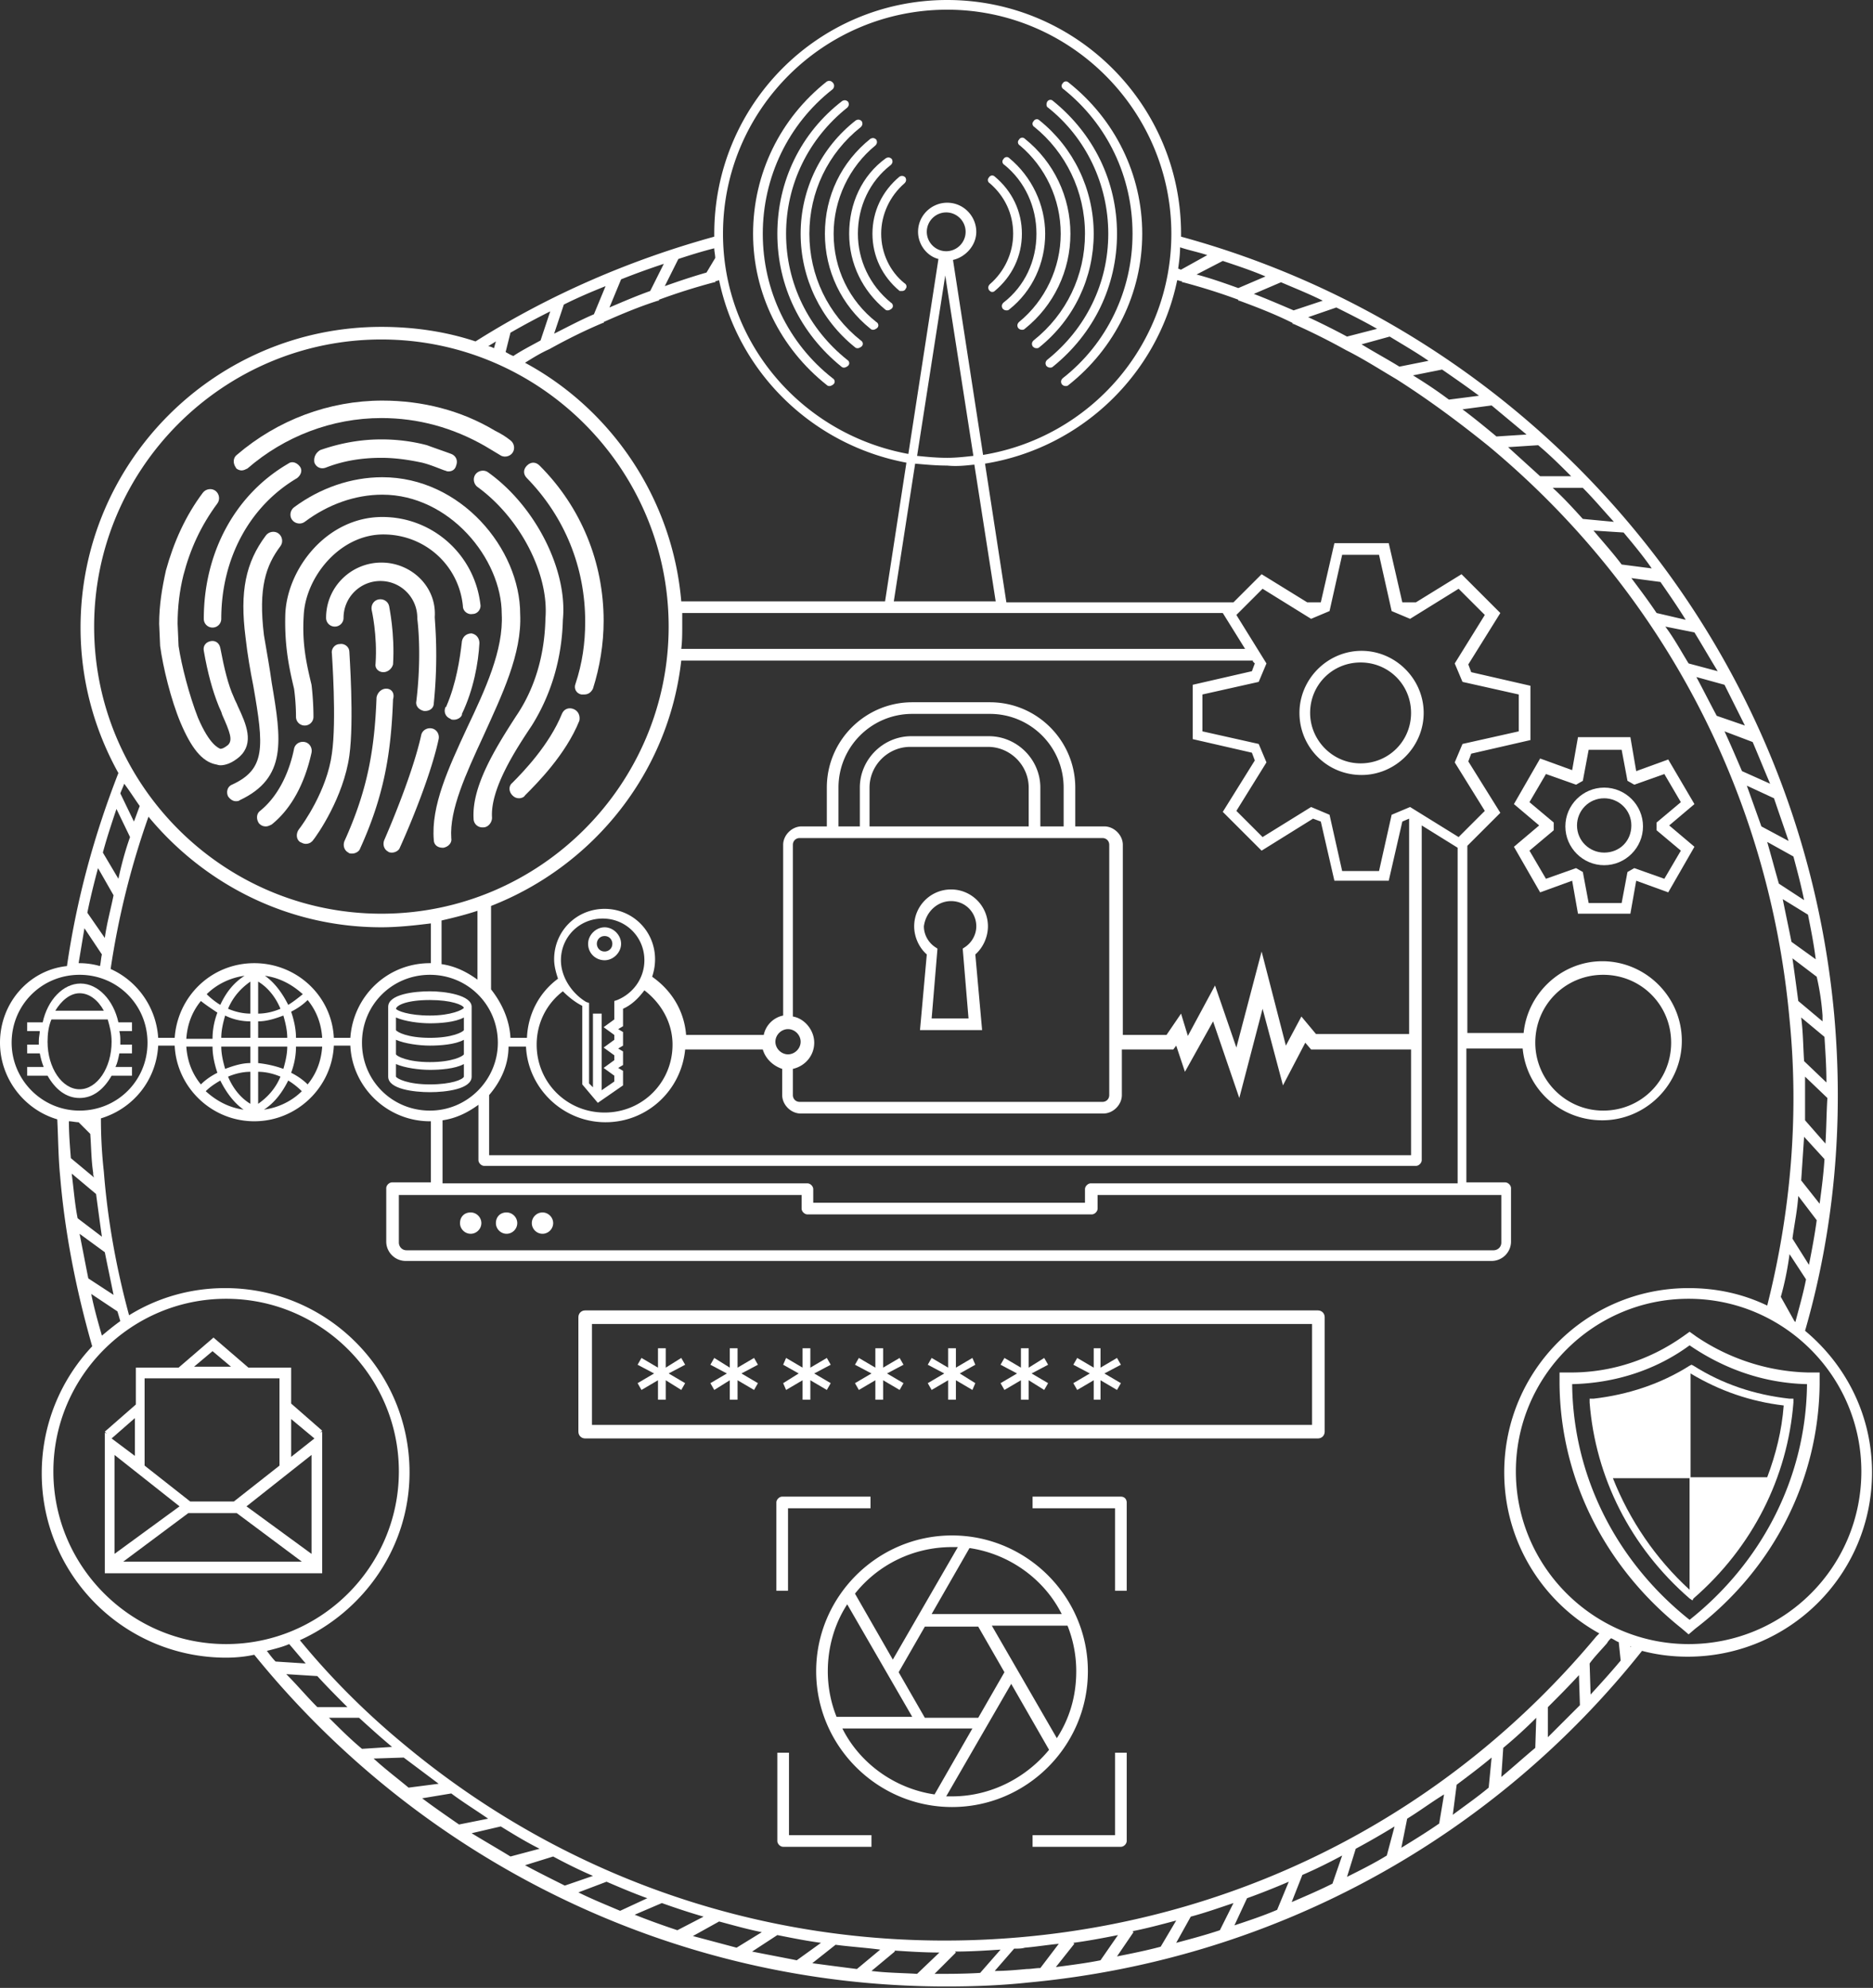
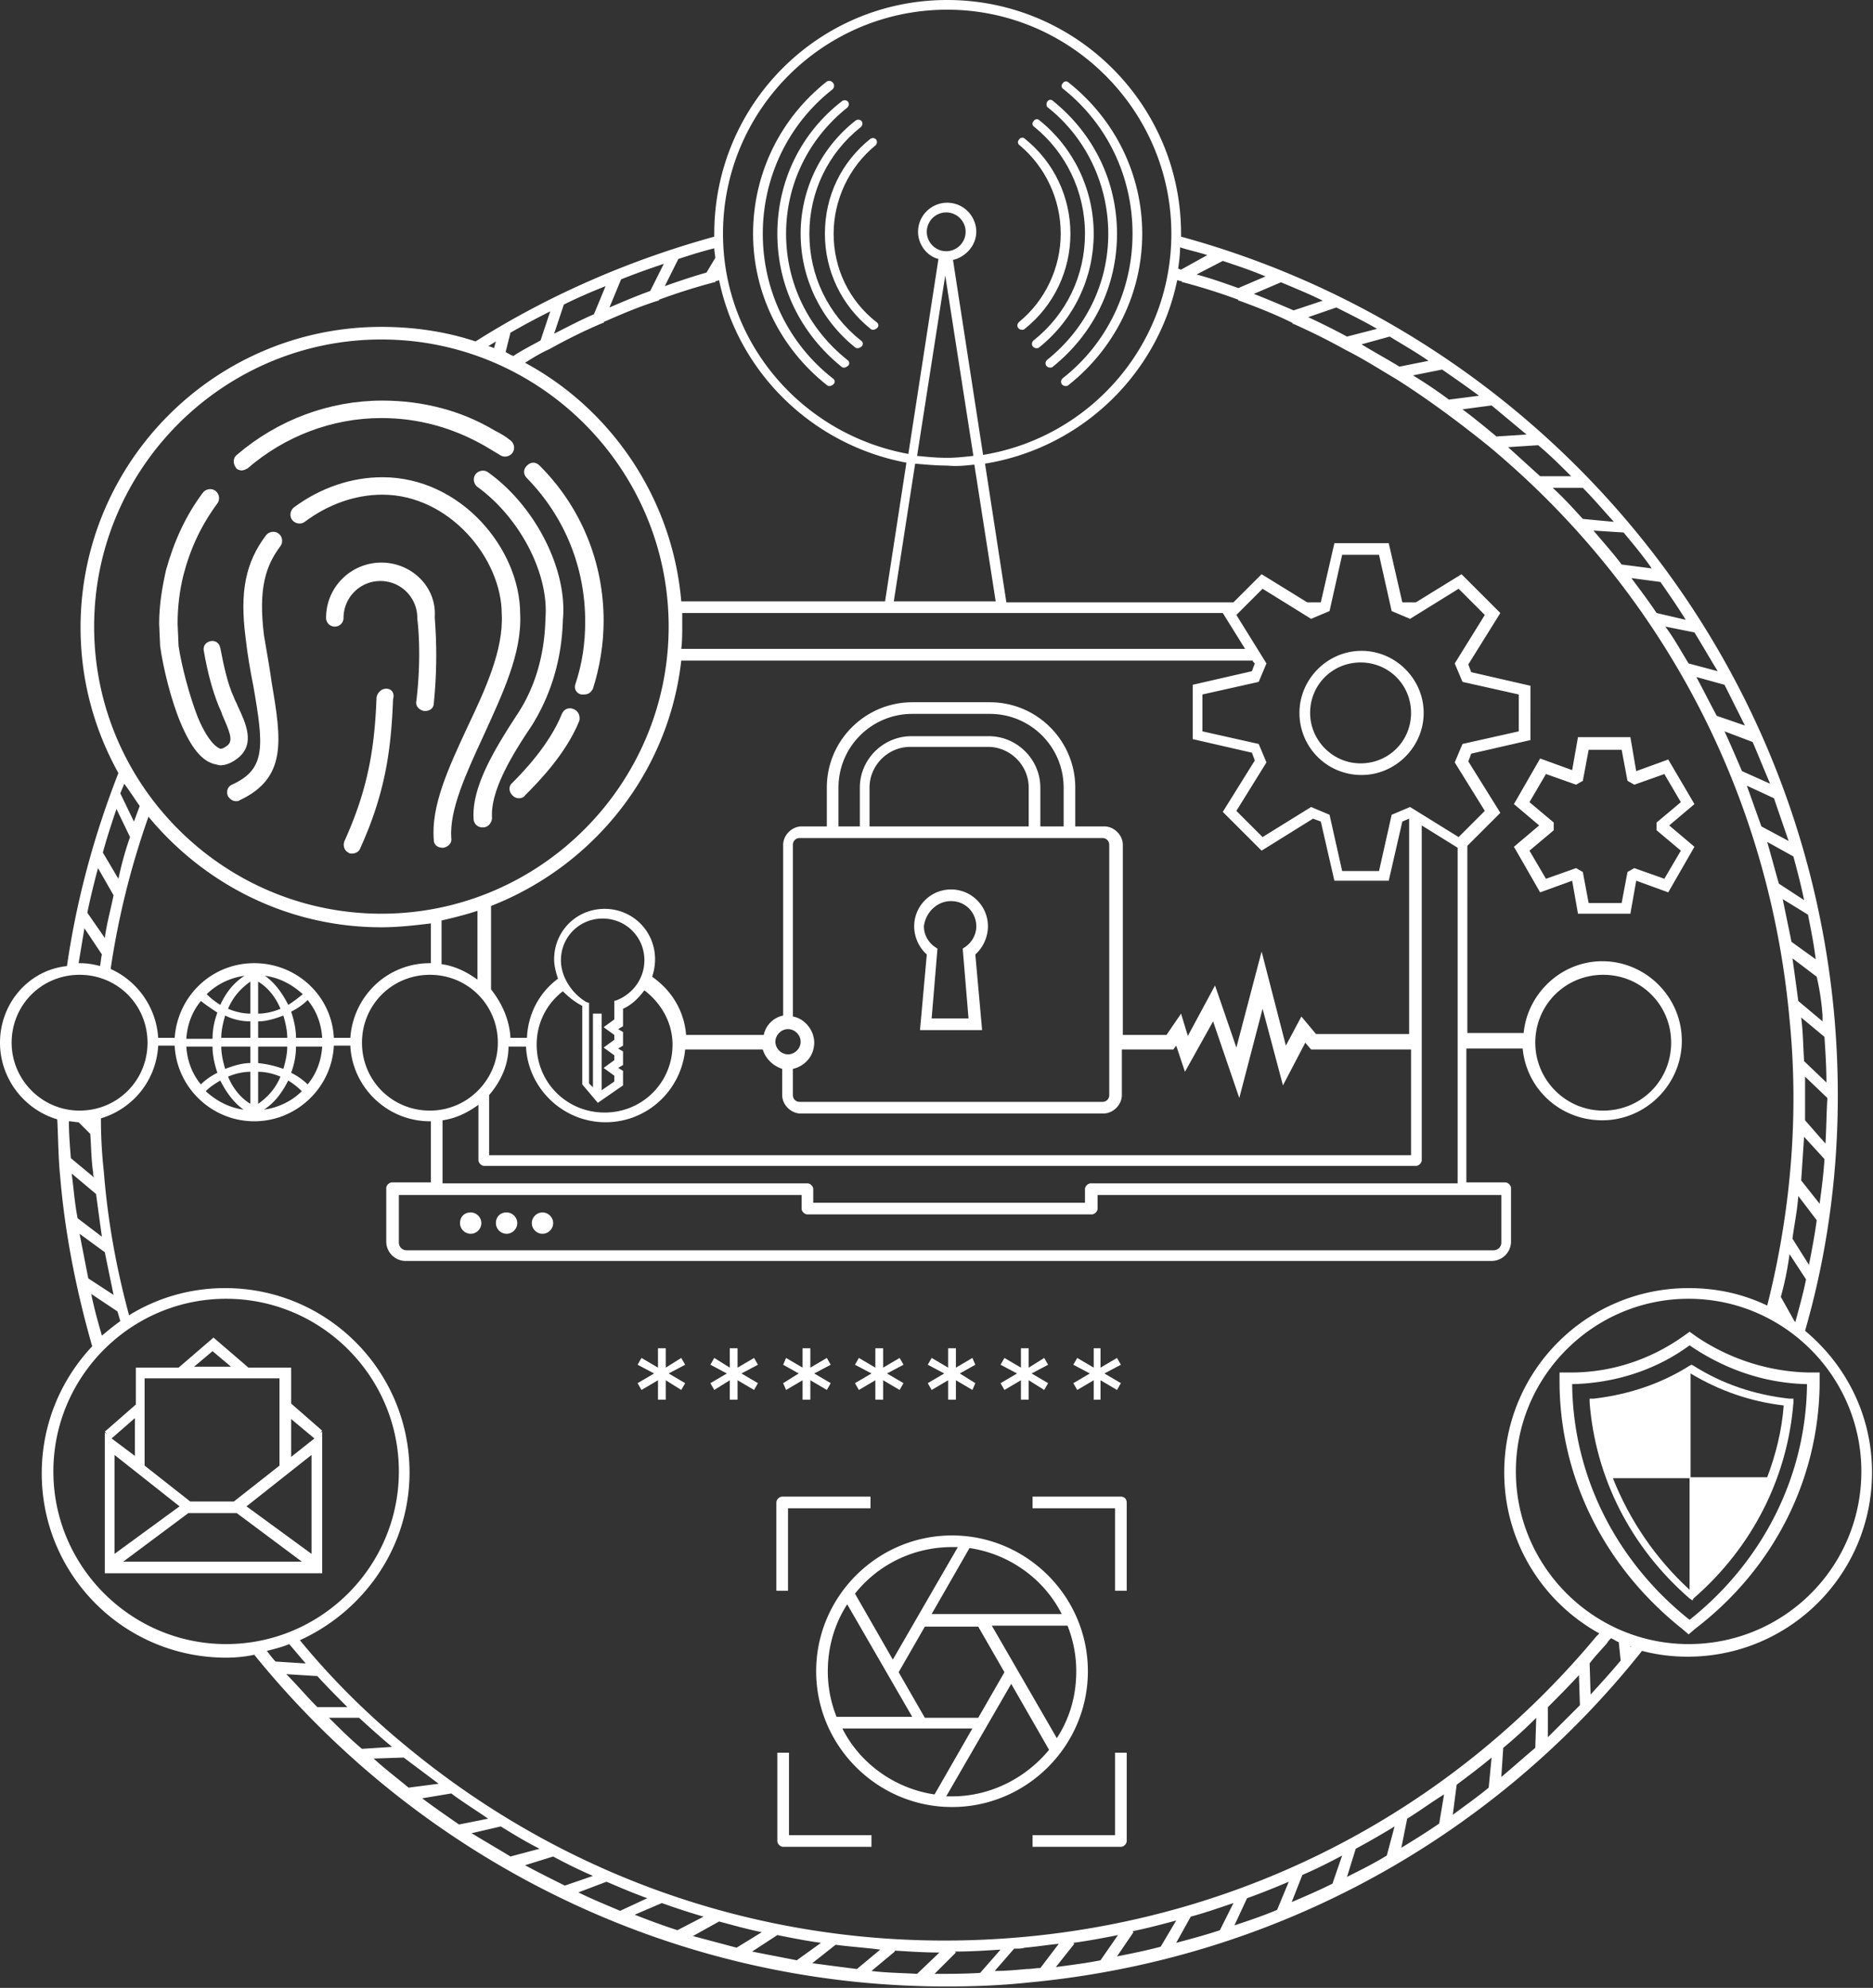
<svg xmlns="http://www.w3.org/2000/svg" width="556" height="590" fill="none">
  <rect width="100%" height="100%" fill="#333333" stroke="none" />
  <path d="M544.477 301.121c-10.371-112.848-90.458-202.666-193.88-230.879v-.863C350.597 31.09 319.484 0 281.169 0s-69.14 31.09-69.14 69.379v.863c-25.063 6.91-48.974 17.273-70.868 31.091-8.643-2.879-18.15-4.318-27.944-4.318-49.263 0-89.306 40.015-89.306 89.243 0 15.545 4.033 30.227 11.235 43.181-7.202 18.425-12.387 37.425-15.268 57.288C8.642 287.879 0 297.667 0 309.47c0 10.651 7.202 19.863 16.997 22.742.288 5.47.288 11.227.864 16.985 1.44 17.273 4.898 34.258 9.507 50.379-9.219 9.788-14.98 23.03-14.98 37.712 0 30.227 24.487 54.697 54.735 54.697 2.881 0 5.762-.288 8.355-.864 48.974 60.455 123.587 98.455 205.403 98.455 8.066 0 16.132-.288 24.199-1.152 74.613-6.909 139.144-44.045 182.356-98.454 4.322 1.151 8.931 1.727 13.54 1.727 30.249 0 54.736-24.47 54.736-54.697 0-16.985-7.778-31.955-19.878-42.03 8.643-29.94 11.524-61.606 8.643-93.849zm-43.213 186.834c-28.232 0-51.278-23.031-51.278-51.243 0-28.212 23.046-51.242 51.278-51.242s51.279 23.03 51.279 51.242c0 28.5-23.047 51.243-51.279 51.243zM67.124 385.47c28.231 0 51.278 23.03 51.278 51.242 0 28.212-23.047 51.243-51.279 51.243-28.232 0-51.278-23.031-51.278-51.243 0-28.212 23.046-51.242 51.278-51.242zm-63.667-76c0-11.228 8.93-20.152 20.166-20.152 11.235 0 20.166 8.924 20.166 20.152 0 11.227-8.931 20.151-20.166 20.151-11.235 0-20.166-9.212-20.166-20.151zm109.76-208.712c46.957 0 85.272 38.287 85.272 85.212 0 46.924-38.315 85.212-85.272 85.212-46.958 0-85.273-38.288-85.273-85.212 0-46.925 38.315-85.212 85.273-85.212zm101.405-31.38c0-36.848 29.96-66.5 66.547-66.5 36.586 0 66.547 29.94 66.547 66.5 0 33.107-24.199 60.455-55.888 65.637l-8.931-57.863c3.745-.864 6.914-4.319 6.914-8.349 0-4.606-3.745-8.636-8.642-8.636-4.609 0-8.643 3.742-8.643 8.636 0 3.742 2.593 7.197 6.05 8.06l-8.93 57.864c-31.401-5.757-55.024-32.818-55.024-65.348zM541.884 339.41l-6.05-6.909v-12.955l6.626 6.334c-.288 4.606-.288 8.924-.576 13.53zm-520.566 9.212v-.288l7.202 6.046c.576 4.318 1.152 8.636 1.729 12.666l-7.202-5.469c-.865-4.318-1.153-8.637-1.729-12.955zM275.12 68.803c0-3.167 2.593-5.758 5.762-5.758 3.169 0 5.761 2.591 5.761 5.758s-2.592 5.758-5.761 5.758-5.762-2.591-5.762-5.758zm13.828 66.5c-2.593.288-5.185.576-7.778.576-3.169 0-6.05-.288-8.931-.576l8.355-53.545 8.354 53.545zM541.02 301.409v1.727l-7.202-6.045c-.577-4.318-1.153-8.636-1.729-12.667l7.202 5.47a73.905 73.905 0 011.729 11.515zm-16.421 86.076c-7.202-3.455-14.98-5.182-23.335-5.182-30.248 0-54.735 24.47-54.735 54.697 0 20.727 11.523 38.576 28.232 47.788l-.865.863c-42.924 51.531-103.421 83.197-170.257 89.243-66.835 6.045-131.942-14.106-183.508-57-11.524-9.5-21.895-19.864-31.113-31.091 19.013-8.636 32.553-27.636 32.553-49.803 0-30.227-24.487-54.697-54.736-54.697-10.37 0-20.166 2.879-28.52 8.061-3.745-13.819-6.338-27.925-7.49-42.606a141.91 141.91 0 01-.864-15.834c9.506-2.879 16.42-11.227 16.997-21.591h4.897c.576 12.379 10.947 22.455 23.623 22.455 12.675 0 23.046-10.076 23.623-22.455h4.897c.576 12.379 10.947 22.455 23.623 22.455h.288v18.136h-11.524c-.864 0-1.728.864-1.728 1.727v15.834c0 3.166 2.593 5.757 5.762 5.757h322.364c3.169 0 5.762-2.591 5.762-5.757v-15.834c0-.863-.864-1.727-1.728-1.727h-11.524v-39.727h16.709c1.152 12.091 11.235 21.303 23.623 21.303 12.964 0 23.623-10.652 23.623-23.606 0-12.955-10.659-23.606-23.623-23.606-12.1 0-22.182 9.5-23.335 21.303h-16.709V251.03l9.795-9.788-9.507-15.257.865-2.303 17.573-4.03V203.53l-17.573-4.03-.865-2.303 9.507-15.258-11.523-11.515-13.54 8.349h-4.033l-4.033-17.561h-16.133l-4.033 17.561h-4.033l-13.54-8.349-8.355 8.349h-67.411l-6.338-41.167c28.52-4.606 51.279-26.485 57.041-54.409.576 0 .864.288 1.44.288v.288h.288a180.113 180.113 0 0116.421 5.181v.288h.288c5.473 2.016 10.659 4.03 15.844 6.622v.287h.289a195.871 195.871 0 0115.556 7.773c5.185 2.591 10.083 5.758 14.98 8.637 9.507 6.045 18.438 12.666 27.368 19.863 51.567 42.894 83.256 103.349 89.306 170.137 2.881 28.787.288 57.575-6.626 84.924zM44.077 242.394c16.42 19.864 41.195 32.818 69.14 32.818 4.897 0 10.082-.576 14.692-1.151v11.803h-.288c-12.676 0-22.759 9.787-23.623 22.166H99.1c-.576-12.379-10.947-22.166-23.622-22.166-12.676 0-22.759 9.787-23.623 22.166h-4.897c-.577-9.212-6.338-16.985-14.117-20.439a241.23 241.23 0 0111.236-45.197zm118.978-138.758c5.185-2.878 10.371-5.47 15.844-7.772h.289v-.288c5.185-2.303 10.659-4.606 16.132-6.334h.288v-.288a180.113 180.113 0 0116.421-5.181h.288v-.288c.288 0 .864-.288 1.152-.288 5.762 27.636 27.944 48.939 55.6 54.121l-6.337 41.167h-60.498c-2.593-30.515-20.742-57-46.381-70.818 2.305-1.44 4.609-2.879 7.202-4.031zm126.18 34.258l6.338 40.591h-30.249l6.338-40.879c3.169.288 6.338.576 9.507.576 2.881.288 5.473 0 8.066-.288zM156.141 310.621c.576 12.379 10.947 22.455 23.623 22.455 12.387 0 22.47-9.5 23.623-21.591h23.046c.864 2.879 3.169 4.894 5.762 5.757v7.773c0 2.879 2.593 5.47 5.473 5.47h89.882c2.881 0 5.474-2.591 5.474-5.47v-13.53h15.268l.864-1.152 2.593 7.773 8.355-14.97 7.778 22.743 6.914-26.485 6.05 22.742 6.626-12.666 1.728 2.015h29.673v31.379H145.194v-17.849c3.457-4.03 5.761-8.924 5.761-14.394h5.186zM166.512 285c0-6.909 5.473-12.379 12.387-12.379 6.914 0 12.388 5.47 12.388 12.379 0 5.182-3.169 9.788-8.066 11.803l-.865.288v5.47l-3.168 2.303 3.168 2.303v1.439l-3.168 2.303 3.168 2.303v1.44l-3.168 2.303 3.168 2.303v1.727l-3.745 2.591v-22.743h-2.592v21.879l-1.153-1.151v-23.894l-.864-.288c-4.321-2.591-7.49-7.485-7.49-12.379zm6.338 13.53v23.318l4.609 5.47 7.49-5.182v-4.318l-1.44-.863 1.44-.864v-4.03l-1.44-.864 1.44-.864v-4.03l-1.44-.864 1.44-.863v-5.182c2.593-1.152 4.61-3.167 6.338-5.47 4.897 3.743 8.354 9.5 8.354 16.121 0 11.228-8.93 20.152-20.165 20.152-11.236 0-20.166-8.924-20.166-20.152 0-6.333 2.881-12.09 7.778-15.833 1.441 1.439 3.457 3.167 5.762 4.318zm142.313-53.257h-6.338v-11.515c0-8.349-6.914-15.258-15.269-15.258H270.51c-8.355 0-15.269 6.909-15.269 15.258v11.515h-6.337v-11.515c0-12.091 9.794-21.879 21.894-21.879h23.047c12.099 0 21.894 9.788 21.894 21.879v11.515h-.576zm-9.795 0h-47.246v-11.515c0-6.622 5.474-12.091 12.1-12.091h23.046c6.626 0 12.1 5.469 12.1 12.091v11.515zm-70.004 71.969c3.745-.863 6.338-4.03 6.338-7.772 0-3.743-2.881-7.197-6.338-7.773v-50.955c0-1.151.864-2.015 2.016-2.015h89.882c1.153 0 2.017.864 2.017 2.015v74.273c0 1.152-.864 2.015-2.017 2.015H237.38c-1.152 0-2.016-.863-2.016-2.015v-7.773zm2.304-8.06c0 2.015-1.728 3.742-3.745 3.742-2.016 0-3.745-1.727-3.745-3.742 0-2.015 1.729-3.743 3.745-3.743 2.017 0 3.745 1.728 3.745 3.743zM389.2 183.667l5.474-2.303 3.745-16.697h10.947l3.745 16.697 5.473 2.303 14.405-8.925 7.778 7.773-8.931 14.394 2.305 5.47 16.709 3.742v10.94l-16.709 3.742-2.305 5.47 8.931 14.394-7.778 7.772-14.405-8.924-5.473 2.303-3.745 16.697h-10.947l-3.745-16.697-5.474-2.303-14.404 8.924-7.778-7.772 8.93-14.394-2.304-5.47-16.709-3.742v-10.94l16.709-3.742 2.304-5.47-8.93-14.394 7.778-7.773 14.404 8.925zm-151.244 171v4.03c0 .864.865 1.727 1.729 1.727h84.408c.865 0 1.729-.863 1.729-1.727v-4.03h119.842v14.106c0 1.439-1.152 2.303-2.304 2.303H120.707c-1.441 0-2.305-1.152-2.305-2.303v-14.106h119.554zm85.849-3.455c-.864 0-1.728.864-1.728 1.727v4.031h-80.664v-4.031c0-.863-.864-1.727-1.728-1.727H131.366V332.5c4.033-.576 7.49-2.303 10.659-4.606v16.409c0 .864.864 1.727 1.728 1.727h276.56c.864 0 1.728-.863 1.728-1.727v-99.318l10.66 6.621v99.606H323.805zm-196.184-21.591c-11.236 0-20.166-8.924-20.166-20.151 0-11.228 8.93-20.152 20.166-20.152 11.235 0 20.166 8.924 20.166 20.152 0 10.939-8.931 20.151-20.166 20.151zm235.363-147.682l6.626 10.652H202.234c.288-2.303.288-4.606.288-6.909v-3.743h160.462zm8.931 14.394l.576.576-.864 2.303-17.573 4.03v16.122l17.573 4.03.864 2.303-9.507 15.258 11.524 11.515 15.268-9.5 2.305.863 4.033 17.561h16.133l4.033-17.561 2.016-.863v63.909H390.64l-4.321-5.182-4.609 8.636-7.202-27.924-7.49 28.5-6.338-18.424-8.067 14.97-2.016-6.622-4.321 6.334h-12.964v-56.425c0-2.878-2.593-5.469-5.474-5.469h-8.642v-11.515c0-13.819-11.235-25.334-25.351-25.334h-23.047c-13.828 0-25.351 11.227-25.351 25.334v11.515h-7.491c-2.88 0-5.473 2.591-5.473 5.469v50.667c-2.881.576-5.186 2.879-5.762 5.758h-23.046c-.577-7.197-4.322-13.243-10.083-17.273.576-1.727.864-3.455.864-5.182 0-8.348-6.626-14.97-14.98-14.97-8.355 0-14.981 6.622-14.981 14.97 0 2.015.577 4.03 1.153 5.758-5.474 4.03-8.931 10.363-9.219 17.56h-4.897c-.288-5.469-2.593-10.363-5.762-14.394v-24.757c30.249-11.803 52.719-39.44 56.464-72.834h169.681v.288zm-230.178 94.425c-3.169-2.303-6.626-4.031-10.659-4.606v-12.955c3.745-.864 7.202-1.727 10.659-2.879v20.44zM87.865 308.03c0-2.591-.576-5.182-1.44-7.772 1.728-.864 3.457-2.016 4.897-3.455 2.593 3.167 4.033 6.909 4.322 11.227h-7.779zM76.63 291.333c2.88 1.728 5.186 4.606 6.626 8.061-2.017.864-4.321 1.439-6.626 1.439v-9.5zm-2.305 9.5c-2.304 0-4.609-.575-6.626-1.439 1.44-3.455 3.746-6.046 6.626-8.061v9.5zm0 2.303v4.894h-8.642c0-2.303.576-4.606 1.152-6.621 2.305 1.152 4.898 1.727 7.49 1.727zm0 7.485v4.894c-2.592 0-5.185.864-7.49 1.727-.576-2.015-1.152-4.318-1.152-6.621h8.642zm0 7.485v9.5c-2.88-1.727-5.185-4.606-6.626-8.061 2.017-.863 4.322-1.439 6.626-1.439zm2.305 0c2.305 0 4.61.576 6.626 1.439-1.44 3.455-3.745 6.046-6.626 8.061v-9.5zm0-2.591v-4.894h8.642c0 2.303-.576 4.606-1.152 6.621-2.304-.863-4.897-1.439-7.49-1.727zm0-7.485v-4.894c2.593 0 5.186-.863 7.49-1.727.576 2.015 1.152 4.318 1.152 6.621H76.63zm8.93-9.788c-1.728-3.454-4.032-6.621-6.913-8.636 4.32.576 8.066 2.591 11.235 5.47-1.44 1.151-2.881 2.303-4.321 3.166zm-20.165 0c-1.44-.863-2.881-2.015-4.033-3.166 2.88-2.879 6.914-4.894 11.235-5.47-3.169 2.015-5.474 4.894-7.202 8.636zm-.864 2.303c-.865 2.303-1.44 4.894-1.44 7.773h-7.78c.289-4.318 1.73-8.06 4.322-11.227 1.44 1.151 3.17 2.303 4.898 3.454zm-1.44 10.076c0 2.591.575 5.182 1.44 7.773-1.729.864-3.457 2.015-4.898 3.454-2.593-3.166-4.033-6.909-4.321-11.227h7.778zm2.304 10.076c1.728 3.455 4.033 6.621 6.914 8.636-4.321-.575-8.066-2.591-11.235-5.469 1.44-1.44 2.88-2.303 4.32-3.167zm20.166 0c1.44.864 2.88 2.015 4.033 3.167-2.881 2.878-6.914 4.894-11.235 5.469 3.169-2.015 5.473-5.181 7.202-8.636zm.864-2.303c.864-2.303 1.44-4.894 1.44-7.773h7.779c-.289 4.318-1.729 8.061-4.322 11.227-1.44-1.439-3.169-2.59-4.897-3.454zm369.322-8.924c0-11.228 8.931-20.152 20.166-20.152 11.235 0 20.166 8.924 20.166 20.152 0 11.227-8.931 20.151-20.166 20.151-11.235 0-20.166-9.212-20.166-20.151zm78.935-7.485l6.914 5.757c.288 4.606.576 8.925.576 13.531l-6.626-6.334c-.288-4.318-.288-8.636-.864-12.954zm-2.881-22.455c-.864-4.318-1.728-8.348-2.593-12.666l7.49 4.606c.865 4.318 1.729 8.636 2.305 13.242l-7.202-5.182zm-3.745-17.272c-1.152-4.031-2.305-8.349-3.457-12.379l7.778 4.318c1.153 4.318 2.305 8.636 3.169 12.955l-7.49-4.894zm-5.186-16.985l-4.321-12.091 8.067 3.742c1.44 4.318 2.88 8.349 4.321 12.667l-8.067-4.318zm-5.761-16.409c-1.729-4.031-3.457-8.061-5.186-11.803l8.355 3.166c1.728 4.031 3.457 8.349 5.185 12.379l-8.354-3.742zm-7.49-16.409c-2.017-3.743-4.033-7.773-6.05-11.516l8.354 2.303 6.05 12.091-8.354-2.878zm-8.355-15.546c-2.304-3.742-4.321-7.485-6.914-10.939l8.643 1.727c2.304 3.742 4.609 7.773 6.914 11.515l-8.643-2.303zm-9.506-14.97c-2.305-3.454-4.898-6.909-7.491-10.363l8.643 1.151c2.593 3.743 5.185 7.485 7.49 11.228l-8.642-2.016zm-10.371-14.394c-2.593-3.454-5.474-6.621-8.355-10.075l8.931.575c2.881 3.455 5.761 6.91 8.354 10.652l-8.93-1.152zm-11.524-13.53c-2.881-3.167-5.761-6.333-8.93-9.212h8.93c3.169 3.167 6.05 6.621 9.219 10.076l-9.219-.864zm-12.675-12.667l-9.507-8.636 8.93-.576c3.457 2.879 6.626 6.046 9.795 9.212h-9.218zm-12.964-11.803c-3.457-2.878-6.626-5.469-10.083-8.06l8.642-1.152 10.371 8.637-8.93.575zm-14.116-10.939c-3.457-2.591-6.914-4.894-10.659-7.197l8.642-1.727c3.745 2.591 7.49 5.182 10.947 7.773l-8.93 1.151zm-14.692-9.788c-3.746-2.303-7.491-4.318-11.236-6.621l8.355-2.303c3.745 2.303 7.778 4.606 11.523 7.197l-8.642 1.727zm-15.557-8.924a214.796 214.796 0 00-11.523-5.758l8.354-2.878c4.033 2.015 8.066 4.03 12.1 6.333l-8.931 2.303zm-15.844-7.773c-4.034-1.727-8.067-3.454-11.812-4.894l8.066-3.454c4.034 1.727 8.355 3.454 12.388 5.47l-8.642 2.878zM367.594 85.5c-4.033-1.44-8.067-2.879-12.388-4.03l7.778-4.03c4.322 1.439 8.643 2.878 12.676 4.605l-8.066 3.455zm-16.997-5.47c-.288 0-.576-.288-.864-.288.288-2.015.576-4.318.576-6.333 2.593.864 5.473 1.44 8.066 2.303l-7.778 4.318zm-138.28-3.454l-2.593 4.318c-4.033 1.151-8.354 2.59-12.387 4.03l4.033-8.06c3.457-1.152 7.202-2.303 10.659-3.167 0 .864.288 2.015.288 2.879zm-19.301 9.788c-4.034 1.439-8.067 3.166-12.1 4.894l3.457-8.349c4.321-1.727 8.354-3.167 12.676-4.606l-4.033 8.06zm-16.709 6.909c-4.033 1.727-7.778 3.742-11.812 5.757l2.881-8.636c4.033-2.015 8.066-3.743 12.388-5.47l-3.457 8.349zm-15.845 7.772c-2.593 1.44-5.473 2.879-8.066 4.607-.864-.288-1.729-.864-2.305-1.152l1.441-5.758a235.999 235.999 0 0111.811-6.333l-2.881 8.636zm-13.828 2.303c-.576-.287-1.152-.575-1.728-.575.864-.576 1.44-.864 2.304-1.44l-.576 2.015zM41.484 239.227c-.576 1.44-1.152 3.167-1.729 4.606l-4.033-8.348c.288-.864.864-2.015 1.153-2.879 1.728 2.303 3.169 4.606 4.609 6.621zm-2.88 9.212c-1.441 4.031-2.594 8.349-3.458 12.379l-4.61-7.773c1.153-4.318 2.593-8.636 4.034-12.954l4.033 8.348zm-4.898 17.273c-.865 4.318-2.017 8.349-2.593 12.667l-5.186-7.485c.865-4.318 2.017-8.924 3.17-13.243l4.609 8.061zm-3.457 17.561c-.288 1.151-.288 2.303-.576 3.454a21.934 21.934 0 00-6.05-.863h-.288l1.728-10.364 5.186 7.773zm-6.914 49.803l3.457 3.454c.288 3.743.288 7.773.864 11.515 0 .576 0 .864.288 1.44l-6.914-5.758c-.288-3.742-.576-7.197-.576-10.939.864 0 2.017.288 2.88.288zm7.778 38.576c.864 4.318 1.728 8.348 2.593 12.666l-7.49-4.894c-.865-4.318-1.729-8.924-2.593-13.242l7.49 5.47zm3.745 17.56c.288.864.576 2.015.864 2.879-2.016 1.439-3.745 2.879-5.473 4.318-1.153-4.03-2.305-8.061-3.17-12.379l7.779 5.182zm50.99 98.743c1.73 2.015 3.17 3.742 4.898 5.757l-8.93-.576c-.865-.863-1.729-2.015-2.593-3.166 2.305-.576 4.61-1.152 6.626-2.015zm8.355 9.5c2.88 3.166 6.05 6.333 8.931 9.212h-8.93c-3.17-3.167-6.05-6.622-9.22-9.788l9.22.576zm12.388 12.378c3.169 2.879 6.338 5.758 9.794 8.637l-8.93.575c-3.457-2.878-6.626-6.045-9.795-9.212h8.931zm13.251 11.803l10.371 7.773-8.93 1.152c-3.457-2.879-6.914-5.47-10.371-8.637l8.93-.288zm14.117 10.652c3.457 2.591 7.202 4.894 10.947 7.485l-8.643 1.727c-3.745-2.591-7.49-5.182-10.947-7.773l8.643-1.439zm14.692 9.788c3.745 2.303 7.49 4.606 11.523 6.621L151.532 551c-3.745-2.303-7.779-4.606-11.524-6.909l8.643-2.015zM164.207 551c3.745 2.015 7.778 4.03 11.812 5.758l-8.355 2.878c-4.033-2.015-8.066-4.03-11.811-6.045l8.354-2.591zm15.845 7.485c4.033 1.727 8.066 3.454 12.099 4.894l-8.066 3.742c-4.033-1.727-8.354-3.454-12.388-5.47l8.355-3.166zm16.421 6.333c4.033 1.44 8.354 2.879 12.387 4.03l-7.778 4.031c-4.321-1.44-8.355-2.879-12.676-4.606l8.067-3.455zm16.996 5.47c4.322 1.151 8.355 2.303 12.676 3.167l-7.49 4.606-12.964-3.455 7.778-4.318zm17.285 4.03c4.322.864 8.643 1.727 12.964 2.303l-7.202 5.182c-4.321-.864-8.931-1.727-13.252-2.591l7.49-4.894zm17.285 2.879c4.322.576 8.931.864 13.252 1.439l-6.914 5.758c-4.609-.576-8.93-1.152-13.252-1.727l6.914-5.47zm17.573 1.727c4.322.288 8.931.576 13.252.576l-6.626 6.333c-4.609-.288-8.93-.288-13.54-.863l6.914-5.758v-.288zm18.15.576l-.288-.288c4.609 0 8.93-.288 13.539-.576l-6.049 6.909c-4.61.288-8.931.288-13.54.288l6.338-6.333zm17.285-1.152c1.152 0 2.304 0 3.169-.287 3.457-.288 6.914-.864 10.082-1.152l-5.473 7.197c-1.441 0-2.593.288-4.033.288-3.169.288-6.338.576-9.507.576l5.762-6.622zm17.573-1.727c4.321-.576 8.93-1.439 13.251-2.303l-5.185 7.485c-4.321.864-8.931 1.439-13.252 2.015l5.474-6.909-.288-.288zm17.573-3.454c4.321-.864 8.642-2.016 12.963-3.167l-4.609 7.773c-4.321 1.151-8.642 2.015-12.964 2.878l4.898-7.196-.288-.288zm17.285-4.319c4.321-1.151 8.354-2.59 12.675-4.03l-4.033 8.061c-4.321 1.439-8.642 2.591-12.964 3.742l4.322-7.773zm16.709-5.469c4.033-1.44 8.354-3.167 12.387-4.894l-3.457 8.348c-4.033 1.728-8.354 3.167-12.676 4.606l3.746-8.06zm16.42-6.909c4.033-1.728 8.067-3.743 11.812-5.758l-2.881 8.349c-4.033 2.015-8.066 3.742-12.1 5.469l3.169-8.06zm15.845-7.773a235.791 235.791 0 0011.523-6.621l-2.305 8.636c-3.745 2.303-7.778 4.318-11.811 6.333l2.593-8.348zm15.268-8.924c3.745-2.303 7.202-4.894 10.947-7.197l-1.44 8.636c-3.745 2.591-7.49 4.894-11.235 7.197l1.728-8.636zm14.692-10.076c3.457-2.591 6.914-5.182 10.371-8.061l-.864 8.925c-3.457 2.878-7.202 5.469-10.659 8.06l1.152-8.924zm13.828-10.939a143.942 143.942 0 009.795-8.925l-.288 8.925c-3.457 2.878-6.626 5.757-10.083 8.636l.576-8.636zm13.252-12.091c3.169-3.167 6.05-6.046 9.219-9.5l.288 8.924-9.507 9.5v-8.924zm12.388-12.955c1.44-2.015 3.457-4.03 5.185-6.045.288-.576.865-1.152 1.153-1.44.864.288 1.44.864 2.304 1.152l.576 5.469c-2.88 3.455-5.761 6.622-8.93 10.076l-.288-9.212zm12.099-5.182c.288.288 0 .288 0 .288v-.288zm48.686-96.439l-4.033-7.197c1.152-4.03 2.017-8.349 2.593-12.667l4.897 7.485c-.864 4.318-2.016 8.349-3.169 12.667l-.288-.288zm-.576-24.47c.576-4.318 1.441-8.348 1.729-12.666l5.473 7.197c-.576 4.318-1.44 8.924-2.304 13.242l-4.898-7.773zm2.593-17.273l.864-12.954 6.05 6.621c-.288 4.606-.864 8.924-1.441 13.243l-5.473-6.91z" fill="#fff" />
  <path d="M136.552 363.015c0 1.727 1.44 3.167 3.169 3.167 1.728 0 3.169-1.44 3.169-3.167 0-1.727-1.441-3.167-3.169-3.167-2.017 0-3.169 1.44-3.169 3.167zM147.209 363.015c0 1.727 1.441 3.167 3.169 3.167 1.729 0 3.169-1.44 3.169-3.167 0-1.727-1.44-3.167-3.169-3.167-2.016 0-3.169 1.44-3.169 3.167zM157.869 363.015c0 1.727 1.44 3.167 3.169 3.167 1.728 0 3.169-1.44 3.169-3.167 0-1.727-1.441-3.167-3.169-3.167-1.729 0-3.169 1.44-3.169 3.167zM273.103 305.727h18.437l-2.016-22.454c2.304-2.015 3.745-5.182 3.745-8.349 0-6.045-4.898-10.939-10.947-10.939-6.05 0-10.947 4.894-10.947 10.939 0 3.167 1.44 6.334 3.745 8.349l-2.017 22.454zm9.219-38.288c4.321 0 7.49 3.455 7.49 7.485 0 2.303-1.152 4.606-3.169 6.046l-.864.575 1.728 20.728H276.56l1.729-20.728-.865-.575c-2.016-1.44-3.169-3.743-3.169-6.046.577-4.318 4.034-7.485 8.067-7.485zM404.181 230.015c10.083 0 18.437-8.348 18.437-18.424 0-10.076-8.354-18.424-18.437-18.424-10.083 0-18.437 8.348-18.437 18.424 0 10.076 8.066 18.424 18.437 18.424zm-15.268-18.424c0-8.349 6.625-14.97 14.98-14.97 8.354 0 14.98 6.621 14.98 14.97 0 8.348-6.626 14.969-14.98 14.969-8.355 0-14.98-6.909-14.98-14.969zM322.94 496.015c0-22.166-18.149-40.303-40.332-40.303-22.182 0-40.331 18.137-40.331 40.303 0 22.167 18.149 40.303 40.331 40.303 22.183 0 40.332-18.136 40.332-40.303zm-40.332 37.137h-1.728l19.302-33.394 11.235 19.575c-6.626 8.061-16.997 13.819-28.809 13.819zm0-73.985h1.729l-19.302 33.394-11.235-19.576c6.626-8.349 16.997-13.818 28.808-13.818zm31.113 56.712l-19.301-33.394h22.47a36.43 36.43 0 012.593 13.53c0 7.485-2.017 14.106-5.762 19.864zm-23.334-6.046h-15.845l-7.778-13.53 7.778-13.53h15.845l7.778 13.53-7.778 13.53zm-13.828-30.803l11.235-19.575c11.811 1.727 22.182 9.212 27.368 19.575h-38.603zm-25.063-2.878l19.301 33.393h-22.47a36.43 36.43 0 01-2.593-13.53c0-7.197 2.016-14.106 5.762-19.863zM288.658 513l-11.235 19.576c-11.811-1.727-22.182-9.212-27.368-19.576h38.603zM332.737 444.197h-26.216v3.455h24.487v24.469h3.457v-26.197c0-.863-.576-1.727-1.728-1.727zM258.41 444.197h-26.215c-.864 0-1.729.864-1.729 1.727v26.197h3.457v-24.469h24.487v-3.455zM234.211 544.667v-24.47h-3.457v26.197c0 .864.864 1.727 1.728 1.727h26.216v-3.454h-24.487zM331.008 520.197v24.47h-24.487v3.454h26.216c.864 0 1.728-.863 1.728-1.727v-26.197h-3.457zM540.156 410.803v-3.455h-3.457c-11.811-.287-23.335-4.03-33.13-10.651l-2.016-1.439-2.017 1.439c-9.795 6.909-21.318 10.651-33.129 10.651h-3.457v3.455c.288 28.212 13.54 54.409 36.298 72.545l2.017 1.728 2.016-1.728c23.335-17.848 36.587-44.333 36.875-72.545zm-73.461 0c12.964-.288 25.063-4.318 34.858-11.515 10.083 6.909 21.894 11.227 34.858 11.515-.288 28.212-13.828 53.258-34.858 69.955-21.03-16.697-34.57-41.743-34.858-69.955z" fill="#fff" />
  <path d="M502.704 474.424c17.573-15.257 27.944-35.985 29.673-58.151v-1.152h-1.152c-10.371-1.151-19.878-4.318-28.521-9.788l-.576-.288-.576.288c-8.643 5.47-18.437 8.637-28.52 9.788h-1.153v1.152c1.729 22.166 12.1 42.894 29.673 58.151l.864.576.288-.576zm-23.911-35.697h22.759v33.106c-10.083-9.212-17.861-20.727-22.759-33.106zm50.703-21.591c-.576 7.485-2.305 14.394-4.897 21.303H501.84v-30.803c8.643 5.182 17.861 8.349 27.656 9.5zM95.643 466.652v-41.743l-.576.288.576-.576-9.219-8.06v-10.652H73.75l-10.371-8.924-10.371 8.924H40.33v10.94l-9.219 8.06.577.576-.576-.288v41.742h64.53v-.287zm-59.057-3.167l19.302-14.394h14.404l19.301 14.394H36.586zm55.888-31.667v29.364l-19.301-14.106 19.301-15.258zm.864-4.894l-6.913 5.47v-11.227l6.913 5.757zM63.09 401.015l5.473 4.606H57.616l5.474-4.606zm-19.878 8.061h39.755v25.909l-13.54 10.651H56.465l-13.54-10.651v-25.909h.288zm-10.083 17.848l6.914-6.045v11.227l-6.914-5.182zm.864 4.894l19.302 15.258-19.302 14.106v-29.364zM71.732 139.621c.576 0 1.153-.288 1.729-.575 10.947-9.5 25.063-14.97 39.755-14.97 10.947 0 21.318 2.879 30.825 8.348l4.321 2.591c1.153.864 2.881.576 3.745-.576.865-1.151.577-2.878-.576-3.742-1.44-1.151-2.881-2.015-4.609-2.879-10.083-6.045-21.606-8.924-33.418-8.924-15.844 0-31.113 5.758-43.212 16.121-1.153.864-1.153 2.591-.288 3.743 0 .288.864.863 1.728.863zM173.714 184.53c0 6.334-.864 12.379-2.881 18.424-.576 1.44.288 2.879 1.729 3.167h.864c1.152 0 2.016-.576 2.593-1.727 2.016-6.333 3.169-13.243 3.169-20.152 0-17.272-6.626-33.681-19.014-46.06-1.152-1.152-2.593-1.152-3.745 0-1.152 1.151-1.152 2.591 0 3.742 11.235 11.515 17.285 26.485 17.285 42.606z" fill="#fff" />
-   <path d="M63.09 186.258a2.581 2.581 0 002.593-2.591c0-17.849 8.354-33.394 22.47-41.743 1.153-.863 1.729-2.303.864-3.454-.864-1.152-2.304-1.728-3.456-.864-15.845 9.212-25.064 26.485-25.064 46.061a2.581 2.581 0 002.593 2.591zM93.339 137.318c.576 1.44 2.016 2.015 3.457 1.44 5.185-2.015 10.659-2.879 16.421-2.879 4.033 0 8.066.576 12.099 1.439 2.305.576 4.321 1.44 6.626 2.303.288 0 .576.288 1.152.288 1.153 0 2.017-.576 2.305-1.727.576-1.439 0-2.879-1.44-3.455-2.305-.863-4.898-1.727-7.203-2.591-4.321-1.151-8.93-1.727-13.539-1.727-6.338 0-12.388 1.152-18.15 3.167-1.44.863-2.016 2.303-1.728 3.742zM90.458 220.227c-1.44-.288-2.88.576-3.168 2.015-1.153 5.758-4.034 13.531-10.083 18.425-1.153.863-1.153 2.591-.288 3.742.576.576 1.152.864 2.016.864.576 0 1.152-.288 1.729-.576 5.761-4.606 9.794-12.091 11.811-21.303.288-1.439-.576-2.879-2.017-3.167zM113.504 153.439c-16.42 0-28.232 15.258-28.809 28.788-.288 9.5 1.153 16.122 2.593 22.167.288 2.015.576 5.182.576 8.348a2.58 2.58 0 002.593 2.591 2.58 2.58 0 002.593-2.591c0-3.454-.288-7.196-.576-9.5-1.44-6.045-2.881-12.09-2.305-20.727.576-11.227 10.659-23.894 23.623-23.894 12.387 0 22.47 9.212 23.623 21.303 0 1.44 1.44 2.591 2.881 2.303 1.44 0 2.592-1.439 2.304-2.878-1.728-14.682-14.116-25.91-29.096-25.91zM130.213 219.364c.288-1.44-.576-2.879-2.016-3.167-1.441-.288-2.881.576-3.169 2.015-2.017 9.212-7.202 22.455-10.947 31.091-.576 1.439 0 2.879 1.152 3.455.288.288.864.288 1.152.288.865 0 2.017-.576 2.305-1.44 4.033-8.924 9.507-22.742 11.523-32.242z" fill="#fff" />
  <path d="M113.216 166.97c-8.931 0-16.421 7.197-16.421 16.409a2.581 2.581 0 002.593 2.591 2.581 2.581 0 002.592-2.591c0-6.046 4.898-10.94 10.948-10.94 6.049 0 10.947 4.894 10.947 10.94v.288s1.44 10.075-.288 24.469c-.288 1.44.864 2.591 2.304 2.879h.288c1.441 0 2.593-.863 2.593-2.303 1.441-14.106.288-24.182.288-25.621.576-8.924-6.914-16.121-15.844-16.121zM167.088 183.954c1.44-14.682-8.067-33.682-22.183-43.757-1.152-.864-2.881-.576-3.745.575-.864 1.152-.576 2.879.576 3.743 12.676 9.212 21.318 25.909 20.166 39.151v.288c-.288 10.652-3.169 20.44-8.642 28.5-6.338 9.788-13.252 21.015-12.676 30.515a2.58 2.58 0 002.593 2.591h.288c1.44 0 2.593-1.439 2.593-2.878-.577-8.637 7.202-20.44 11.811-27.349 5.762-9.212 8.931-19.864 9.219-31.379zM114.658 204.394c-1.441 0-2.593 1.152-2.881 2.591-.576 15.258-2.593 27.348-9.507 42.606-.576 1.439 0 2.879 1.152 3.455.288.287.576.287 1.153.287.864 0 2.016-.575 2.304-1.439 7.202-15.833 9.219-28.5 9.795-44.333.576-2.015-.576-3.167-2.016-3.167z" fill="#fff" />
-   <path d="M113.793 199.5s.289 0 0 0c1.441 0 2.593-1.151 2.881-2.303.576-9.212-1.152-16.985-1.152-17.273-.288-1.439-1.729-2.303-3.169-2.015-1.44.288-2.305 1.727-2.017 3.167 0 0 1.729 7.485 1.153 15.833-.288 1.44.864 2.591 2.304 2.591zM133.67 213.318c.288.288.576.288 1.153.288.864 0 2.016-.576 2.304-1.439v-.288c3.457-7.197 4.898-15.258 5.186-21.015 0-1.44-.865-2.591-2.305-2.879-1.44 0-2.593.863-2.881 2.303-.576 5.182-1.728 12.667-4.609 19.288 0 .288-.288.288-.288.288-.576 1.439 0 2.878 1.44 3.454zM103.709 193.454c0-1.439-1.44-2.591-2.88-2.303-1.44 0-2.593 1.44-2.305 2.879 0 .288 1.44 19.864 0 29.652-1.44 10.939-8.643 21.015-9.795 22.454-.864 1.152-.864 2.879.288 3.743.576.287 1.153.575 1.729.575.864 0 1.44-.288 2.016-.863 1.44-1.728 9.219-12.955 10.947-25.334 1.441-10.363 0-30.227 0-30.803z" fill="#fff" />
  <path d="M143.466 218.5c5.473-12.091 11.523-24.47 10.947-36.273 0-19.288-17.573-40.591-40.908-40.591-9.218 0-18.437 3.167-26.215 8.924-1.153.864-1.44 2.591-.577 3.743.865 1.151 2.593 1.439 3.746.576 6.913-5.182 14.98-8.061 23.046-8.061 19.878 0 35.434 19 35.434 35.409.577 10.652-4.897 22.455-10.371 33.97-5.473 11.803-10.659 23.03-9.794 33.106 0 1.439 1.152 2.303 2.592 2.303h.288c1.441-.288 2.593-1.439 2.305-2.879-.576-8.348 4.321-19 9.507-30.227zM80.663 202.667c-.576-4.319-1.44-8.925-2.305-14.107-1.728-14.106.577-20.727 4.898-26.484.864-1.152.576-2.879-.576-3.743-1.153-.863-2.881-.576-3.745.576-6.05 8.061-7.779 16.697-6.05 30.227.576 5.182 1.44 10.076 2.304 14.394 3.17 18.137 3.746 24.758-6.337 29.364-1.44.576-1.729 2.303-1.153 3.454.576.864 1.44 1.44 2.305 1.44.288 0 .864 0 1.152-.288 14.116-6.621 12.388-17.849 9.507-34.833zM170.257 210.439c-1.44-.575-2.881 0-3.457 1.44-3.745 9.212-11.523 17.273-14.692 20.439-1.152.864-1.152 2.591 0 3.743.576.575 1.152.863 2.016.863.577 0 1.441-.288 1.729-.863 3.457-3.455 12.099-12.091 16.133-22.167.288-1.439-.288-2.879-1.729-3.455z" fill="#fff" />
  <path d="M47.534 191.727c.865 6.334 3.17 15.834 6.05 22.743 3.17 7.485 6.338 11.515 10.371 12.379.288 0 .864.287 1.44.287 1.441 0 3.458-.575 5.762-2.591 4.322-4.03 2.017-9.499-.576-14.969-.288-.864-.864-1.727-1.152-2.591-1.729-3.743-2.881-8.636-4.033-14.682-.288-1.439-1.44-2.303-2.881-2.015-1.44.288-2.305 1.439-2.017 2.879 1.153 6.621 2.593 11.803 4.321 16.121.288.864.865 1.727 1.153 2.879 2.304 5.182 3.169 7.485 1.728 8.924-1.44 1.151-2.016 1.151-2.304 1.151-.577-.287-3.17-1.151-6.626-9.212-2.593-6.621-4.898-15.545-5.762-21.303l-.288-6.621c0-4.894.576-9.788 1.728-14.394 2.017-7.773 5.186-14.682 10.083-21.303.865-1.151.576-2.879-.576-3.742-1.152-.864-2.88-.576-3.745.575-5.185 6.91-8.642 14.682-10.947 23.031-1.152 5.182-2.017 10.363-2.017 15.833l.288 6.621zM336.192 69.379c0 16.697-7.49 32.53-20.742 42.894-.576.575-.576 1.151-.288 1.727.288.288.576.576 1.152.576.288 0 .576 0 .864-.288 13.828-10.94 21.895-27.349 21.895-44.91 0-17.56-8.067-33.969-21.895-44.908-.576-.576-1.44-.288-1.728.288-.576.575-.288 1.439.288 1.727 12.964 10.363 20.454 25.909 20.454 42.894zM223.552 69.379c0 17.56 8.066 33.969 21.894 44.909.288.288.576.288.864.288.288 0 .864-.288 1.152-.576.577-.576.288-1.439-.288-1.727-13.251-10.364-20.742-26.197-20.742-42.894s7.491-32.53 20.742-42.894c.576-.576.576-1.44 0-2.015-.576-.576-1.152-.576-1.728-.288-13.828 10.94-21.894 27.348-21.894 45.197z" fill="#fff" />
  <path d="M328.991 69.379c0 14.682-6.626 28.212-18.149 37.424-.577.576-.577 1.152-.289 1.727.289.288.577.576 1.153.576.288 0 .576 0 .864-.288 12.1-9.787 19.014-23.894 19.014-39.439 0-15.546-6.914-29.652-19.014-39.44-.576-.575-1.44-.287-1.728.288-.289.576-.289 1.44.288 1.728 11.235 8.924 17.861 22.742 17.861 37.424zM230.754 69.379c0 15.545 6.914 29.651 19.013 39.439.288.288.576.288.864.288.288 0 .865-.288 1.153-.576.576-.575.288-1.439-.288-1.727-11.524-9.212-18.15-22.742-18.15-37.424 0-14.682 6.626-28.212 18.15-37.424.576-.576.576-1.152.288-1.727-.576-.576-1.153-.576-1.729-.288-12.387 9.5-19.301 23.893-19.301 39.439z" fill="#fff" />
  <path d="M322.076 69.379c0 12.379-5.473 23.894-15.268 31.667-.576.575-.576 1.151-.288 1.727.288.288.576.576 1.152.576.288 0 .576 0 .864-.288 10.371-8.349 16.133-20.728 16.133-33.682 0-13.243-6.05-25.621-16.133-33.682-.576-.576-1.44-.288-1.728.288-.576.576-.288 1.44.288 1.727 9.219 7.485 14.98 19 14.98 31.667zM237.668 69.379c0 13.242 6.05 25.621 16.133 33.682.288.288.576.288.864.288.288 0 .865-.288 1.153-.576.576-.576.288-1.439-.288-1.727-9.795-7.773-15.269-19.288-15.269-31.667 0-12.379 5.474-23.894 15.269-31.667.576-.576.576-1.151.288-1.727-.577-.576-1.153-.576-1.729-.288-10.371 8.06-16.421 20.44-16.421 33.682z" fill="#fff" />
  <path d="M314.874 69.379c0 10.076-4.61 19.864-12.388 26.197-.576.576-.576 1.152-.288 1.727.288.288.576.576 1.152.576.288 0 .577 0 .865-.288 8.642-6.909 13.539-17.273 13.539-28.212 0-10.94-4.897-21.303-13.539-28.212-.577-.576-1.441-.288-1.729.288-.576.576-.288 1.44.288 1.727 7.49 6.333 12.1 15.833 12.1 26.197zM244.87 69.379c0 10.94 4.898 21.303 13.54 28.212.288.288.576.288.864.288.289 0 .865-.288 1.153-.576.576-.575.288-1.44-.288-1.727-8.067-6.333-12.676-15.833-12.676-26.197 0-10.076 4.609-19.864 12.388-26.197.576-.576.576-1.151.288-1.727-.576-.576-1.153-.576-1.729-.288-8.642 6.909-13.54 16.985-13.54 28.212z" fill="#fff" />
-   <path d="M307.673 69.379c0 8.06-3.457 15.545-9.795 20.44-.576.575-.576 1.15-.288 1.727.288.287.576.575 1.152.575.288 0 .576 0 .864-.287 6.914-5.47 10.659-13.819 10.659-22.455 0-8.636-4.033-16.985-10.659-22.455-.576-.575-1.44-.287-1.728.288-.576.576-.288 1.44.288 1.728 6.05 4.894 9.507 12.378 9.507 20.439zM252.073 69.379c0 8.924 4.033 16.985 10.659 22.454.288.288.576.288.864.288.288 0 .864-.287 1.152-.575.576-.576.288-1.44-.288-1.728-6.338-5.181-9.795-12.666-9.795-20.439 0-8.06 3.457-15.546 9.795-20.44.576-.575.576-1.15.288-1.727-.576-.575-1.152-.575-1.728-.288-7.202 5.182-10.947 13.53-10.947 22.455z" fill="#fff" />
-   <path d="M261.58 69.379c0-5.758 2.593-11.228 6.914-14.97.576-.576.576-1.151.288-1.727-.576-.576-1.152-.576-1.728-.288-5.186 4.318-8.067 10.364-8.067 16.985 0 6.621 2.881 12.666 8.067 16.985h.864c.288 0 .864-.288.864-.576.576-.576.288-1.44-.288-1.727-4.321-3.455-6.914-8.925-6.914-14.682zM300.759 69.379c0 5.757-2.593 11.227-6.914 14.97-.577.575-.577 1.151-.289 1.727.289.288.577.576.865.576.288 0 .576 0 .864-.288 5.186-4.319 8.066-10.364 8.066-16.985 0-6.621-2.88-12.667-8.066-16.985-.576-.576-1.44-.288-1.729.288-.576.575-.288 1.44.289 1.727 4.321 3.742 6.914 8.924 6.914 14.97zM391.216 388.924H173.713c-1.152 0-2.016.864-2.016 2.015v33.97c0 1.152.864 2.015 2.016 2.015h217.503c1.152 0 2.016-.863 2.016-2.015v-33.97c0-1.151-.864-2.015-2.016-2.015zm-1.729 33.97H175.73v-29.939h213.757v29.939z" fill="#fff" />
  <path d="M190.423 412.53l4.898-2.878v5.757h2.304v-5.757l4.61 2.878 1.152-2.015-4.897-2.879 4.897-2.59-1.152-2.016-4.61 2.879v-5.757h-2.304v5.757l-4.898-2.879-1.152 2.016 4.897 2.59-4.897 2.879 1.152 2.015zM212.029 412.53l4.61-2.878v5.757h2.304v-5.757l4.898 2.878 1.152-2.015-4.897-2.879 4.897-2.59-1.152-2.016-4.898 2.879v-5.757h-2.304v5.757l-4.61-2.879-1.152 2.016 4.897 2.59-4.897 2.879 1.152 2.015zM233.348 412.53l4.897-2.878v5.757h2.305v-5.757l4.897 2.878 1.152-2.015-4.897-2.879 4.897-2.59-1.152-2.016-4.897 2.879v-5.757h-2.305v5.757l-4.897-2.879-.865 2.016 4.61 2.59-4.61 2.879.865 2.015zM254.953 412.53l4.897-2.878v5.757h2.305v-5.757l4.897 2.878 1.152-2.015-4.897-2.879 4.897-2.59-1.152-2.016-4.897 2.879v-5.757h-2.305v5.757l-4.897-2.879-1.153 2.016 4.898 2.59-4.898 2.879 1.153 2.015zM276.559 412.53l4.897-2.878v5.757h2.305v-5.757l4.897 2.878.865-2.015-4.61-2.879 4.61-2.59-.865-2.016-4.897 2.879v-5.757h-2.305v5.757l-4.897-2.879-1.153 2.016 4.898 2.59-4.898 2.879 1.153 2.015zM298.165 412.53l4.897-2.878v5.757h2.305v-5.757l4.609 2.878 1.153-2.015-4.898-2.879 4.898-2.59-1.153-2.016-4.609 2.879v-5.757h-2.305v5.757l-4.897-2.879-1.152 2.016 4.897 2.59-4.897 2.879 1.152 2.015zM319.771 412.53l4.898-2.878v5.757h2.016v-5.757l4.898 2.878 1.152-2.015-4.897-2.879 4.897-2.59-1.152-2.016-4.898 2.879v-5.757h-2.016v5.757l-4.898-2.879-1.152 2.016 4.898 2.59-4.898 2.879 1.152 2.015zM495.214 225.409l-9.506 3.455-1.729-10.076h-15.556l-1.729 9.788-9.507-3.455-7.778 13.53 7.49 6.334-7.49 6.333 7.778 13.53 9.507-3.454 1.729 9.788h15.556l1.729-9.788 9.506 3.454 7.779-13.53-7.491-6.333 7.491-6.334-7.779-13.242zm-23.622 42.606l-1.729-9.212-2.017-1.152-8.93 3.167-4.897-8.348 7.202-6.046v-2.303l-7.202-6.045 4.897-8.349 8.93 3.167 2.017-1.152 1.729-9.212h9.794l1.729 9.212 2.016 1.152 8.931-3.167 4.897 8.349-7.202 6.045v2.303l7.202 6.046-4.897 8.348-8.931-3.167-2.016 1.152-1.729 9.212h-9.794z" fill="#fff" />
-   <path d="M487.724 245.273c0-6.334-5.186-11.515-11.523-11.515-6.338 0-11.524 5.181-11.524 11.515 0 6.333 5.186 11.515 11.524 11.515 6.337 0 11.523-5.182 11.523-11.515zm-11.523 7.772c-4.322 0-8.067-3.454-8.067-8.06 0-4.318 3.457-8.061 8.067-8.061 4.321 0 8.066 3.455 8.066 8.061s-3.457 8.06-8.066 8.06zM14.116 319.258c2.304 4.03 5.473 6.621 9.506 6.621 4.034 0 7.203-2.591 9.507-6.621h6.05v-2.591H34.28c.577-1.152.865-2.591 1.153-4.031h3.745v-2.59h-3.457v-1.152c0-.864 0-1.727-.288-2.879h3.745v-2.591h-4.033c-1.44-6.621-6.05-11.515-11.236-11.515-5.185 0-9.794 4.894-11.235 11.515h-4.61v2.591h3.746c0 .864-.288 1.728-.288 2.879v1.152H8.066v2.59h3.745c.288 1.44.576 2.591 1.152 4.031H8.066v2.591h6.05zm0-10.076c0-2.303.288-4.606 1.152-6.621h16.709c.576 2.015 1.152 4.03 1.152 6.621 0 7.773-4.321 14.106-9.507 14.106-5.185 0-9.506-6.333-9.506-14.106zm9.506-14.394c2.881 0 5.474 2.015 7.203 5.182H16.42c1.729-2.879 4.322-5.182 7.202-5.182zM179.475 285c2.593 0 4.897-2.303 4.897-4.894s-2.304-4.894-4.897-4.894c-2.593 0-4.898 2.303-4.898 4.894 0 2.879 2.305 4.894 4.898 4.894zm0-7.197c1.44 0 2.304 1.151 2.304 2.303 0 1.439-1.152 2.303-2.304 2.303-1.441 0-2.305-1.152-2.305-2.303 0-1.152.864-2.303 2.305-2.303zM127.621 294.212c-4.61 0-12.388.864-12.388 4.606v20.727c0 3.743 7.778 4.606 12.388 4.606 4.609 0 12.387-.863 12.387-4.606v-20.151-.576c0-3.455-7.778-4.606-12.387-4.606zm0 2.591c6.338 0 9.795 1.439 10.083 2.303-.288.576-3.745 2.303-10.083 2.303s-9.795-1.44-10.083-2.015c.288-1.152 3.457-2.591 10.083-2.591zm-10.083 5.182c2.593 1.151 6.914 1.727 10.083 1.727 2.881 0 7.49-.288 10.083-1.727v3.742c-.288.576-3.457 2.303-10.083 2.303s-9.795-1.727-10.083-2.303v-3.742zm0 6.621c2.593 1.151 6.914 1.727 10.083 1.727 2.881 0 7.49-.288 10.083-1.727v4.318c-.288.576-3.457 2.303-10.083 2.303s-9.795-1.727-10.083-2.303v-4.318zm10.083 13.242c-6.626 0-9.795-1.727-10.083-2.303v-3.742c2.593 1.151 6.914 1.727 10.083 1.727 2.881 0 7.49-.288 10.083-1.727v3.742c-.288.864-3.745 2.303-10.083 2.303z" fill="#fff" />
</svg>